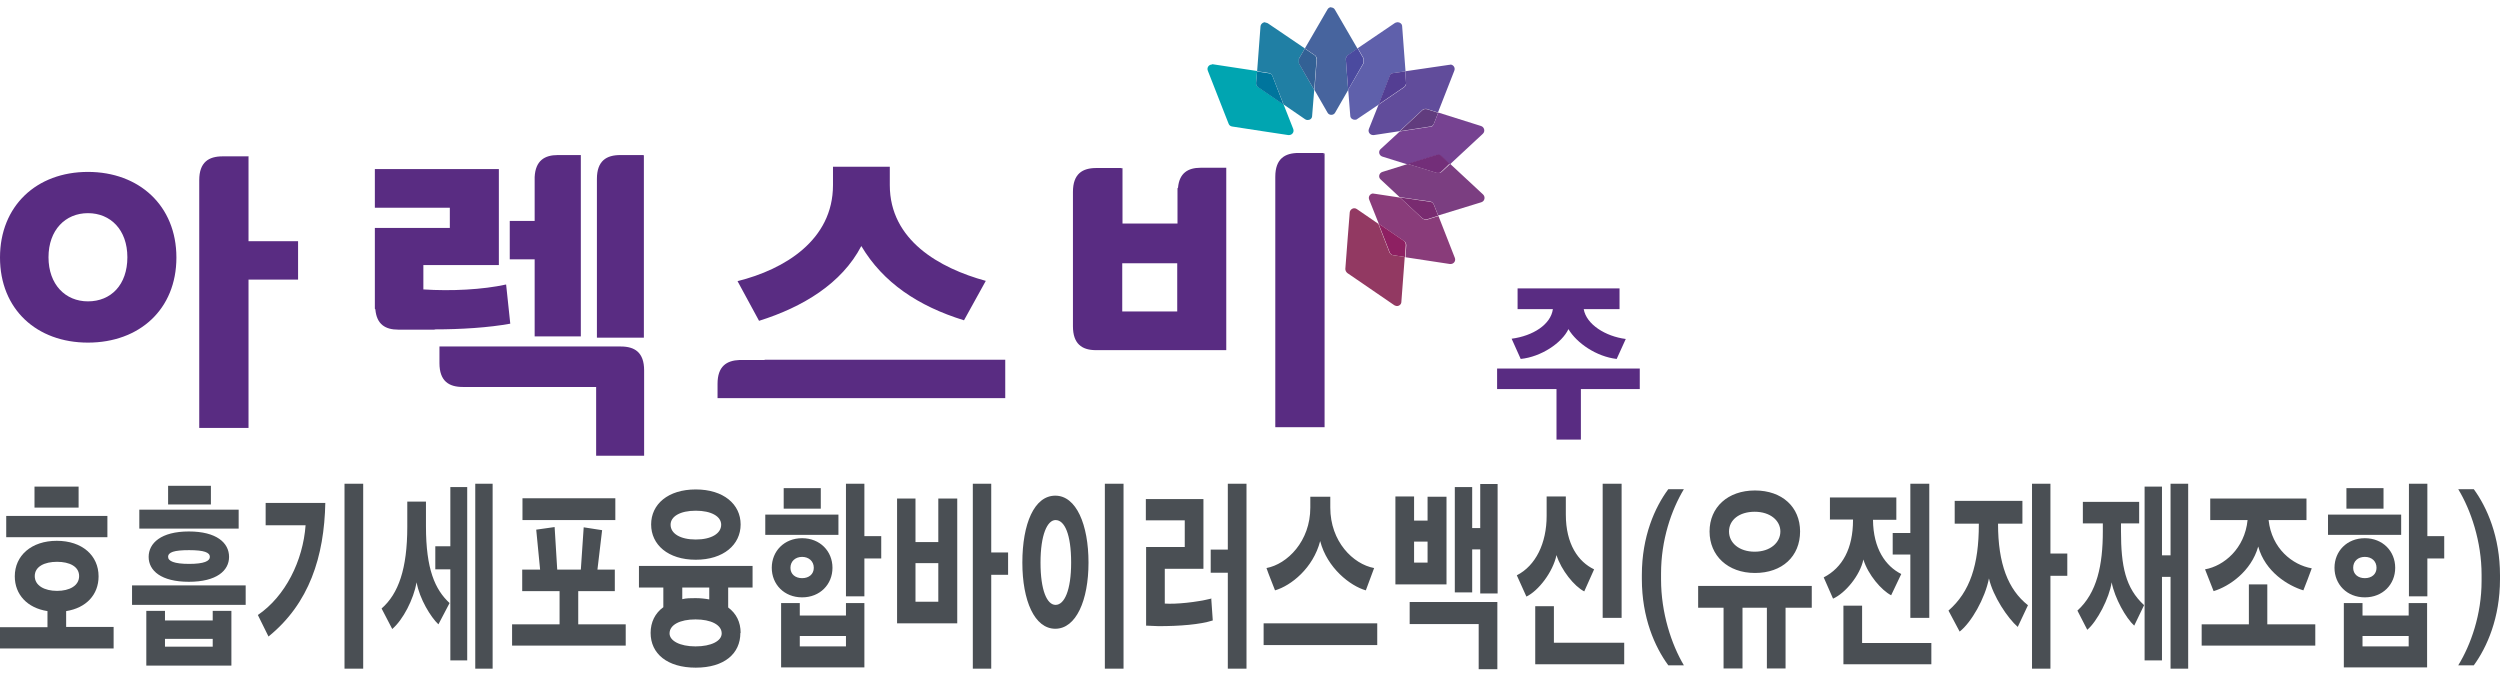
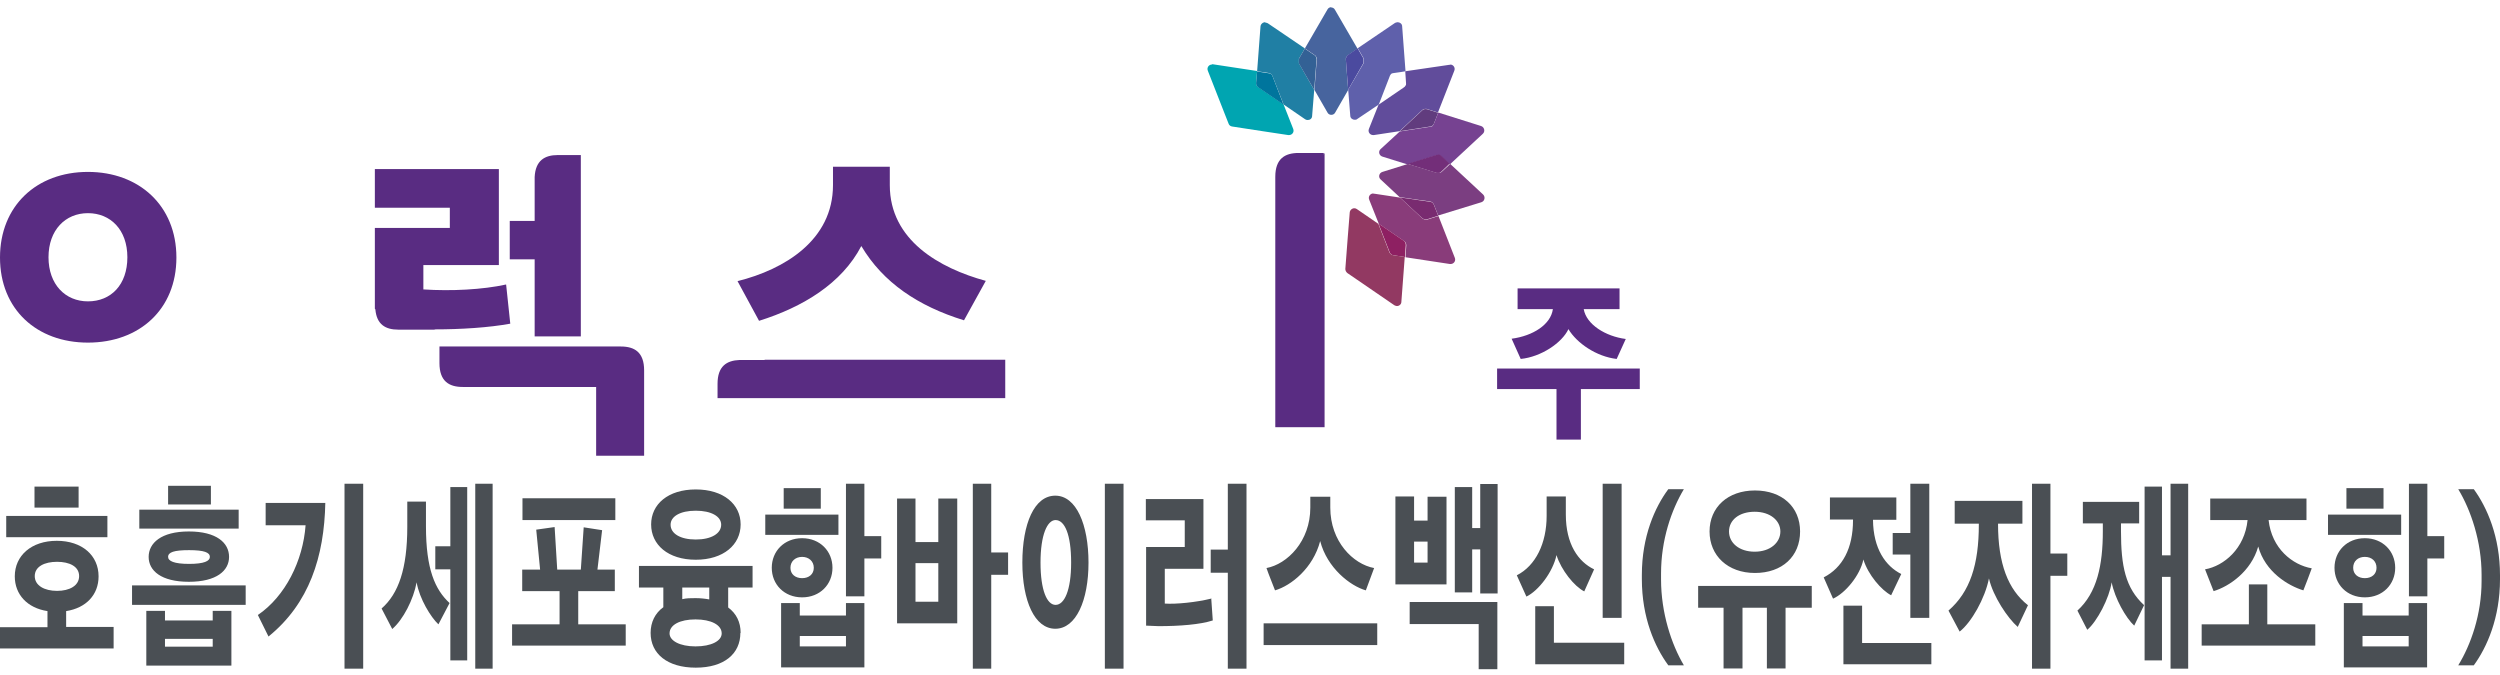
<svg xmlns="http://www.w3.org/2000/svg" width="174" height="47" viewBox="0 0 174 47" fill="none">
  <path d="M84.355 4.49C84.138 4.49 83.976 4.707 84.066 4.924L85.204 7.831L85.51 8.607C85.546 8.715 85.637 8.788 85.763 8.806L87.876 9.131L89.663 9.401C89.663 9.401 89.699 9.401 89.717 9.401C89.934 9.401 90.097 9.185 90.006 8.968L89.338 7.271L87.569 6.061C87.478 6.007 87.424 5.899 87.424 5.79V5.754L87.496 4.942L84.409 4.472C84.409 4.472 84.373 4.472 84.355 4.472" fill="#00A5B1" />
  <path d="M87.496 4.96L87.424 5.772V5.808C87.424 5.917 87.478 6.007 87.569 6.079L89.338 7.289L88.562 5.285C88.562 5.248 88.526 5.194 88.49 5.176C88.454 5.14 88.381 5.104 88.327 5.104L87.749 5.014L87.496 4.978V4.96Z" fill="#00759D" />
  <path d="M88.056 1.547C87.894 1.547 87.749 1.674 87.731 1.836L87.496 4.96L87.749 4.996L88.327 5.086C88.327 5.086 88.453 5.122 88.49 5.176C88.526 5.212 88.544 5.249 88.562 5.285L89.338 7.271L90.837 8.3C90.891 8.336 90.945 8.354 91.017 8.354C91.18 8.354 91.324 8.246 91.324 8.065L91.469 6.26L91.396 6.133L90.403 4.4V4.093L90.819 3.371L88.237 1.619C88.237 1.619 88.11 1.565 88.056 1.565" fill="#207FA4" />
  <path d="M90.819 3.371L90.403 4.093V4.418L91.396 6.133L91.469 6.26L91.595 4.599L91.631 4.129C91.631 4.129 91.613 3.949 91.541 3.876C91.541 3.876 91.505 3.84 91.487 3.84L90.8 3.371H90.819Z" fill="#336195" />
  <path d="M92.66 0.5C92.552 0.5 92.444 0.554 92.39 0.662L90.819 3.371L91.505 3.84C91.505 3.84 91.541 3.858 91.559 3.876C91.613 3.949 91.649 4.021 91.649 4.129L91.613 4.599L91.487 6.26L92.39 7.83C92.444 7.939 92.552 7.993 92.66 7.993C92.769 7.993 92.877 7.939 92.931 7.83L93.834 6.26L93.726 4.887L93.672 4.129C93.672 4.129 93.672 4.093 93.672 4.075C93.672 4.039 93.672 4.003 93.708 3.967C93.726 3.931 93.762 3.894 93.798 3.858L94.267 3.533L94.484 3.389L92.913 0.681C92.859 0.572 92.751 0.518 92.642 0.518" fill="#47649E" />
  <path d="M94.484 3.371L94.267 3.515L93.798 3.84C93.762 3.876 93.726 3.913 93.708 3.949C93.708 3.985 93.69 4.021 93.671 4.057C93.671 4.057 93.671 4.093 93.671 4.111L93.726 4.869L93.834 6.242L94.899 4.382V4.075L94.484 3.353V3.371Z" fill="#4B4A9F" />
  <path d="M97.264 1.547C97.264 1.547 97.138 1.565 97.084 1.601L94.502 3.353L94.917 4.075V4.382L93.834 6.242L93.978 8.047C93.978 8.228 94.141 8.336 94.285 8.336C94.34 8.336 94.412 8.336 94.466 8.282L95.965 7.271L96.741 5.267C96.741 5.267 96.777 5.194 96.813 5.158C96.831 5.14 96.867 5.104 96.903 5.104C96.921 5.104 96.958 5.086 96.994 5.086L97.499 5.014L97.824 4.96L97.59 1.836C97.59 1.656 97.427 1.547 97.283 1.547" fill="#5F60AB" />
-   <path d="M97.806 4.96L97.481 5.014L96.976 5.086C96.976 5.086 96.921 5.086 96.885 5.104C96.849 5.104 96.813 5.14 96.795 5.158C96.759 5.194 96.741 5.231 96.723 5.267L95.946 7.271L97.716 6.061C97.716 6.061 97.806 5.989 97.824 5.935C97.824 5.899 97.842 5.881 97.86 5.844C97.86 5.826 97.86 5.79 97.86 5.772L97.806 4.942V4.96Z" fill="#543E93" />
  <path d="M100.948 4.508C100.948 4.508 100.912 4.508 100.894 4.508L97.806 4.96L97.86 5.79C97.86 5.79 97.86 5.844 97.86 5.862C97.86 5.899 97.86 5.935 97.824 5.953C97.806 6.007 97.77 6.043 97.716 6.079L95.946 7.289L95.278 8.968C95.188 9.185 95.351 9.401 95.567 9.401C95.567 9.401 95.603 9.401 95.621 9.401L97.409 9.13L98.98 7.668C99.034 7.614 99.124 7.578 99.196 7.578C99.233 7.578 99.251 7.578 99.287 7.578L100.081 7.83L101.219 4.924C101.309 4.707 101.146 4.49 100.93 4.49" fill="#614C9B" />
  <path d="M99.214 7.578C99.214 7.578 99.052 7.614 98.998 7.668L97.427 9.131L99.539 8.806C99.539 8.806 99.594 8.806 99.612 8.787C99.648 8.787 99.684 8.751 99.72 8.733C99.756 8.697 99.774 8.661 99.792 8.625L100.099 7.849L99.305 7.596C99.305 7.596 99.251 7.596 99.214 7.596" fill="#613C7E" />
  <path d="M100.099 7.849L99.792 8.625C99.792 8.625 99.756 8.715 99.72 8.751C99.684 8.787 99.666 8.806 99.612 8.806C99.594 8.806 99.576 8.806 99.54 8.824L97.427 9.149L96.091 10.376C95.91 10.539 95.983 10.828 96.217 10.9L97.951 11.442L99.991 10.81C99.991 10.81 100.009 10.81 100.027 10.81C100.045 10.81 100.063 10.81 100.081 10.81C100.117 10.81 100.171 10.81 100.208 10.828C100.226 10.828 100.262 10.846 100.28 10.864C100.28 10.864 100.28 10.864 100.298 10.882L100.912 11.442L103.205 9.311C103.385 9.149 103.313 8.842 103.078 8.769L100.099 7.831V7.849Z" fill="#764291" />
  <path d="M100.081 10.774C100.081 10.774 100.045 10.774 100.009 10.774C100.009 10.774 100.009 10.774 99.991 10.774L97.951 11.405L99.991 12.037C99.991 12.037 100.045 12.037 100.081 12.037C100.099 12.037 100.135 12.037 100.153 12.037C100.207 12.037 100.262 12.001 100.298 11.965L100.749 11.532L100.894 11.387L100.298 10.828C100.298 10.828 100.298 10.828 100.28 10.81C100.262 10.81 100.226 10.774 100.207 10.774C100.171 10.774 100.135 10.755 100.081 10.755" fill="#732E79" />
  <path d="M97.951 11.424L96.217 11.965C95.983 12.037 95.91 12.326 96.091 12.489L97.409 13.716L98.763 13.915L99.54 14.023C99.648 14.041 99.738 14.114 99.792 14.222L100.099 14.998L103.096 14.078C103.331 14.005 103.403 13.716 103.223 13.536L100.93 11.405L100.785 11.55L100.334 11.965C100.334 11.965 100.244 12.037 100.189 12.037C100.171 12.037 100.135 12.037 100.117 12.037C100.081 12.037 100.063 12.037 100.027 12.037L97.987 11.405L97.951 11.424Z" fill="#7B3E81" />
  <path d="M97.427 13.735L98.998 15.197C98.998 15.197 98.998 15.197 99.034 15.215C99.088 15.251 99.16 15.269 99.214 15.269C99.232 15.269 99.251 15.269 99.287 15.269H99.305L100.099 15.017L99.792 14.24C99.756 14.132 99.648 14.06 99.539 14.042L98.763 13.933L97.409 13.735H97.427Z" fill="#792B70" />
  <path d="M95.585 13.464C95.368 13.464 95.206 13.681 95.296 13.897L95.964 15.576L97.391 16.551L97.734 16.786C97.824 16.84 97.878 16.949 97.878 17.075L97.824 17.905L100.912 18.375C100.912 18.375 100.948 18.375 100.966 18.375C101.182 18.375 101.345 18.158 101.255 17.942L100.117 15.035L99.323 15.287C99.323 15.287 99.323 15.287 99.305 15.287C99.287 15.287 99.269 15.287 99.232 15.287C99.16 15.287 99.106 15.269 99.052 15.233C99.052 15.233 99.034 15.233 99.016 15.215L97.445 13.753L95.657 13.482C95.657 13.482 95.621 13.482 95.603 13.482" fill="#893C7A" />
  <path d="M95.946 15.576L95.983 15.667L96.723 17.562C96.759 17.671 96.867 17.743 96.957 17.761L97.788 17.887L97.842 17.057C97.842 16.949 97.806 16.84 97.716 16.768L97.373 16.533L95.946 15.558V15.576Z" fill="#8E2062" />
  <path d="M94.267 14.493C94.105 14.493 93.96 14.619 93.942 14.782L93.798 16.587L93.635 18.718C93.635 18.826 93.689 18.935 93.78 19.007L94.466 19.476L97.048 21.246C97.048 21.246 97.156 21.3 97.228 21.3C97.391 21.3 97.535 21.173 97.535 21.011L97.77 17.887L96.958 17.761C96.849 17.743 96.759 17.671 96.705 17.562L95.965 15.666L95.928 15.576L94.43 14.547C94.376 14.511 94.322 14.493 94.249 14.493" fill="#923962" />
  <path d="M112.72 21.517V20.072H105.624V21.517H108.08C107.935 22.582 106.707 23.376 105.209 23.575L105.841 24.983C107.267 24.839 108.711 23.864 109.163 22.907C109.741 23.882 111.113 24.821 112.521 24.983L113.153 23.593C111.745 23.412 110.409 22.582 110.228 21.517H112.702H112.72ZM110.03 30.598V27.078H114.128V25.651H104.198V27.078H108.332V30.598H110.03Z" fill="#592C82" />
  <path d="M6.121 11.965C2.546 11.965 0 14.331 0 17.924C0 21.517 2.546 23.846 6.121 23.846C9.696 23.846 12.278 21.535 12.278 17.924C12.278 14.312 9.678 11.965 6.121 11.965ZM6.121 20.975C4.55 20.975 3.376 19.801 3.376 17.905C3.376 16.01 4.55 14.836 6.121 14.836C7.692 14.836 8.865 15.992 8.865 17.905C8.865 19.819 7.728 20.975 6.121 20.975Z" fill="#592C82" />
-   <path d="M17.297 10.864L17.207 10.936L17.279 10.882H15.492C14.535 10.882 13.867 11.279 13.867 12.543V13.464V29.786H17.297V19.458H20.746V16.786H17.297V10.9V10.864Z" fill="#592C82" />
-   <path d="M43.17 10.792C42.214 10.792 41.545 11.189 41.545 12.453V13.879V23.503H44.814V10.81L44.759 10.846L44.814 10.792H43.153H43.17Z" fill="#592C82" />
  <path d="M30.243 22.925C32.102 22.925 34.034 22.799 35.515 22.528L35.226 19.801C33.583 20.162 31.398 20.271 29.466 20.144V18.447H34.721V11.767H26.09V14.457H31.308V15.865H26.09V20.126V21.282V21.48C26.09 21.48 26.09 21.498 26.126 21.535C26.216 22.582 26.83 22.943 27.715 22.943H29.394C29.647 22.943 29.882 22.943 30.152 22.943H30.261L30.243 22.925Z" fill="#592C82" />
  <path d="M37.212 23.412H40.426V10.792H38.819C37.916 10.792 37.266 11.171 37.212 12.326V12.399C37.212 12.399 37.212 12.435 37.212 12.453V13.879V15.378H35.479V18.05H37.212V23.394V23.412Z" fill="#592C82" />
  <path d="M44.831 25.778C44.831 24.514 44.163 24.116 43.206 24.116H42.611H30.586V25.272C30.586 26.536 31.254 26.933 32.211 26.933H41.491V31.718H44.831V26.464V25.778Z" fill="#592C82" />
  <path d="M53.227 25.055H51.566H51.476C50.573 25.091 49.941 25.489 49.941 26.716V27.71H69.965V25.037H53.209L53.227 25.055Z" fill="#592C82" />
  <path d="M59.962 17.147C61.461 19.657 63.88 21.3 67.094 22.293L68.611 19.549C65.379 18.664 61.93 16.714 61.93 12.886V11.604H57.976V12.886C57.976 16.714 54.6 18.754 51.332 19.567L52.83 22.329C55.882 21.372 58.59 19.729 59.944 17.129L59.962 17.147Z" fill="#592C82" />
  <path d="M92.101 10.719L92.173 10.647H90.385C89.429 10.647 88.76 11.044 88.76 12.308V13.355V29.732H92.191V10.665L92.119 10.738L92.101 10.719Z" fill="#592C82" />
-   <path d="M85.348 11.676H83.56C82.694 11.676 82.08 12.037 81.99 13.066L81.954 13.103V13.337V14.764V15.558H78.126V11.694L78.017 11.767L78.09 11.694H76.302C75.345 11.694 74.677 12.091 74.677 13.355V14.782V22.636V22.708C74.677 23.936 75.309 24.351 76.212 24.369H76.284H85.348V11.658V11.676ZM81.935 21.679H78.108V18.321H81.935V21.679Z" fill="#592C82" />
  <path d="M2.401 35.329H5.471V33.866H2.401V35.329ZM5.507 40.096C5.507 40.764 4.839 41.125 3.972 41.125C3.106 41.125 2.419 40.764 2.419 40.096C2.419 39.427 3.106 39.102 3.972 39.102C4.839 39.102 5.507 39.427 5.507 40.096ZM7.475 35.907H0.433V37.387H7.475V35.907ZM7.908 45.115V43.634H4.604V42.533C5.994 42.316 6.861 41.395 6.861 40.114C6.861 38.669 5.724 37.64 3.954 37.64C2.185 37.64 1.029 38.669 1.029 40.114C1.029 41.377 1.896 42.316 3.304 42.533V43.652H0V45.133H7.908V45.115Z" fill="#4A4F54" />
  <path d="M74.551 39.157C74.551 41.089 74.081 42.1 73.467 42.1C72.872 42.1 72.42 41.089 72.42 39.157C72.42 37.225 72.89 36.196 73.467 36.196C74.099 36.196 74.551 37.188 74.551 39.157ZM71.156 39.157C71.156 41.811 72.005 43.761 73.449 43.761C74.894 43.761 75.76 41.793 75.76 39.157C75.76 36.52 74.912 34.498 73.449 34.498C71.987 34.498 71.156 36.448 71.156 39.157ZM78.198 33.668H76.898V46.541H78.198V33.668ZM65.306 41.883H63.718V39.193H65.306V41.883ZM66.624 43.382V34.697H65.306V37.73H63.718V34.697H62.436V43.382H66.624ZM68.99 33.668H67.708V46.541H68.99V40.005H70.163V38.452H68.99V33.686V33.668ZM55.015 39.518C55.015 39.066 55.358 38.759 55.827 38.759C56.297 38.759 56.64 39.066 56.64 39.518C56.64 39.969 56.297 40.24 55.827 40.24C55.358 40.24 55.015 39.969 55.015 39.518ZM57.94 39.518C57.94 38.362 57.073 37.459 55.827 37.459C54.581 37.459 53.715 38.362 53.715 39.518C53.715 40.673 54.581 41.576 55.827 41.576C57.073 41.576 57.94 40.673 57.94 39.518ZM54.545 35.401H57.127V33.975H54.545V35.401ZM58.355 35.816H53.263V37.225H58.355V35.816ZM58.879 44.989H55.665V44.266H58.879V44.989ZM60.161 46.451V41.973H58.879V42.84H55.665V41.973H54.365V46.451H60.179H60.161ZM61.334 38.868V37.315H60.161V33.668H58.879V41.504H60.161V38.868H61.334ZM47.486 40.89H49.364V41.72C49.075 41.666 48.75 41.63 48.407 41.63C48.063 41.63 47.775 41.63 47.486 41.702V40.872V40.89ZM50.23 44.086C50.23 44.609 49.508 44.989 48.407 44.989C47.305 44.989 46.601 44.591 46.601 44.086C46.601 43.49 47.323 43.111 48.407 43.111C49.49 43.111 50.23 43.49 50.23 44.086ZM46.673 36.52C46.673 35.943 47.341 35.545 48.425 35.545C49.508 35.545 50.194 35.943 50.194 36.52C50.194 37.134 49.508 37.55 48.425 37.55C47.341 37.55 46.673 37.134 46.673 36.52ZM45.319 36.502C45.319 37.911 46.493 38.958 48.425 38.958C50.356 38.958 51.548 37.911 51.548 36.502C51.548 35.094 50.356 34.065 48.425 34.065C46.493 34.065 45.319 35.094 45.319 36.502ZM51.548 44.05C51.548 43.291 51.241 42.695 50.681 42.28V40.89H52.379V39.391H44.471V40.89H46.168V42.262C45.59 42.677 45.283 43.309 45.283 44.05C45.283 45.494 46.438 46.469 48.425 46.469C50.411 46.469 51.53 45.494 51.53 44.05M42.827 34.679H36.364V36.196H42.827V34.679ZM43.55 44.934V43.454H40.245V41.143H42.791V39.644H41.582L41.907 36.9L40.625 36.701L40.426 39.644H38.783L38.602 36.683L37.321 36.864L37.591 39.644H36.346V41.143H38.946V43.454H35.641V44.934H43.55ZM31.29 41.973C30.279 41.034 29.647 39.626 29.647 36.629V34.913H28.347V36.665C28.347 39.59 27.733 41.323 26.559 42.352L27.3 43.779C28.058 43.129 28.78 41.72 28.997 40.529C29.196 41.684 29.99 42.966 30.514 43.454L31.29 41.973ZM32.518 45.964V33.902H31.344V38.019H30.297V39.626H31.344V45.964H32.518ZM34.287 33.668H33.078V46.541H34.287V33.668ZM22.642 35.004H18.489V36.557H21.269C21.089 39.03 19.861 41.504 17.947 42.804L18.687 44.302C21.522 42.009 22.569 38.741 22.642 34.986M25.278 33.668H23.978V46.541H25.278V33.668ZM14.607 38.759C14.607 39.048 14.21 39.247 13.162 39.247C12.115 39.247 11.7 39.048 11.7 38.759C11.7 38.434 12.115 38.29 13.162 38.29C14.21 38.29 14.607 38.452 14.607 38.759ZM15.943 38.759C15.943 37.784 15.076 36.99 13.144 36.99C11.212 36.99 10.346 37.802 10.346 38.759C10.346 39.716 11.212 40.493 13.144 40.493C15.076 40.493 15.943 39.716 15.943 38.759ZM17.099 40.745H9.19V42.1H17.099V40.745ZM16.611 35.473H9.696V36.791H16.611V35.473ZM11.7 35.112H14.679V33.812H11.7V35.112ZM14.805 45.007H11.483V44.465H14.805V45.007ZM16.105 46.325V42.515H14.805V43.183H11.483V42.515H10.183V46.325H16.105Z" fill="#4A4F54" />
  <path d="M84.283 41.666C83.272 41.919 81.845 42.063 81.069 42.009V39.59H83.759V34.733H79.751V36.214H82.459V38.073H79.769V43.544C80.04 43.544 80.365 43.58 80.636 43.58C82.08 43.58 83.524 43.472 84.409 43.183L84.301 41.63L84.283 41.666ZM86.756 46.541V33.668H85.456V38.254H84.265V39.861H85.456V46.541H86.756Z" fill="#4A4F54" />
  <path d="M142.71 33.668H141.428V46.541H142.71V40.077H143.884V38.525H142.71V33.668ZM141.139 42.118C139.767 41.034 139.063 39.247 139.063 36.448H140.76V34.859H136.047V36.448H137.727V36.502C137.727 39.301 137.113 41.197 135.614 42.497L136.391 43.959C137.203 43.327 138.16 41.648 138.431 40.258C138.72 41.522 139.749 43.038 140.435 43.634L141.157 42.1L141.139 42.118ZM134.422 46.234V44.754H129.602V42.154H128.302V46.234H134.422ZM134.278 43.002V33.668H132.96V37.098H131.732V38.597H132.96V43.002H134.278ZM127.345 36.159H128.97V36.196C128.97 38.182 128.229 39.518 126.93 40.186L127.58 41.666C128.428 41.287 129.457 40.059 129.692 38.94C130.017 40.005 130.956 41.089 131.624 41.431L132.328 39.951C131.245 39.409 130.378 38.2 130.36 36.177H131.985V34.625H127.363V36.177L127.345 36.159ZM123.914 36.99C123.914 37.766 123.21 38.398 122.127 38.398C121.043 38.398 120.339 37.784 120.339 36.99C120.339 36.196 121.043 35.618 122.127 35.618C123.21 35.618 123.914 36.232 123.914 36.99ZM121.278 46.523V42.298H122.975V46.523H124.275V42.298H126.099V40.782H118.191V42.298H119.96V46.523H121.278ZM125.286 36.99C125.286 35.293 124.041 34.137 122.145 34.137C120.249 34.137 118.985 35.311 118.985 36.99C118.985 38.669 120.249 39.879 122.145 39.879C124.041 39.879 125.286 38.723 125.286 36.99ZM110.95 39.626C109.849 39.102 108.982 37.875 108.982 35.816V34.552H107.646V35.907C107.646 37.802 106.888 39.373 105.57 40.041L106.238 41.522C107.069 41.125 108.08 39.825 108.332 38.633C108.657 39.68 109.578 40.818 110.264 41.161L110.95 39.626ZM113.045 46.234V44.736H108.152V42.19H106.852V46.234H113.045ZM112.864 33.668H111.546V43.002H112.864V33.668ZM99.359 39.157H98.42V37.694H99.359V39.157ZM98.113 41.883V43.436H102.916V46.577H104.216V41.901H98.113V41.883ZM104.234 41.323V33.686H103.024V36.755H102.464V33.902H101.255V41.233H102.464V38.236H103.024V41.305H104.234V41.323ZM100.677 40.673V34.571H99.359V36.232H98.42V34.552H97.12V40.673H100.677ZM95.639 39.536C94.177 39.265 92.588 37.694 92.588 35.329V34.571H91.198V35.329C91.198 37.676 89.591 39.265 88.147 39.536C88.327 40.059 88.544 40.565 88.742 41.089C89.862 40.764 91.397 39.536 91.884 37.658C92.371 39.536 93.978 40.782 95.062 41.089L95.639 39.536ZM95.856 43.382H87.948V44.898H95.856V43.382Z" fill="#4A4F54" />
  <path d="M149.228 42.118C147.928 40.926 147.621 39.391 147.621 36.972V36.43H148.885V34.932H144.967V36.43H146.357V36.972C146.357 39.319 145.96 41.251 144.588 42.497L145.274 43.833C145.96 43.255 146.808 41.63 146.971 40.529C147.188 41.648 147.964 43.02 148.542 43.544L149.228 42.118ZM152.297 46.541V33.668H151.07V38.651H150.474V33.866H149.264V45.964H150.474V40.15H151.07V46.541H152.297Z" fill="#4A4F54" />
  <path d="M171.093 46.307H172.176C173.097 45.043 174 43.002 174 40.312V40.041C174 37.351 173.097 35.311 172.176 34.047H171.093C171.978 35.51 172.718 37.694 172.718 40.005V40.439C172.718 42.768 171.978 44.862 171.093 46.307Z" fill="#4A4F54" />
  <path d="M116.114 46.307H117.198C116.331 44.844 115.609 42.659 115.609 40.33V39.915C115.609 37.568 116.331 35.491 117.198 34.047H116.114C115.176 35.311 114.273 37.333 114.273 40.023V40.294C114.273 43.002 115.176 45.025 116.114 46.307Z" fill="#4A4F54" />
  <path d="M163.781 39.518C163.781 39.066 164.106 38.759 164.593 38.759C165.081 38.759 165.406 39.066 165.406 39.518C165.406 39.969 165.063 40.24 164.593 40.24C164.124 40.24 163.781 39.969 163.781 39.518ZM166.706 39.518C166.706 38.362 165.839 37.459 164.593 37.459C163.347 37.459 162.481 38.362 162.481 39.518C162.481 40.673 163.347 41.576 164.593 41.576C165.839 41.576 166.706 40.673 166.706 39.518ZM163.311 35.401H165.893V33.975H163.311V35.401ZM167.121 35.816H162.029V37.225H167.121V35.816ZM167.644 44.989H164.431V44.266H167.644V44.989ZM168.926 46.451V41.973H167.644V42.84H164.431V41.973H163.131V46.451H168.944H168.926ZM170.118 38.868V37.315H168.944V33.668H167.662V41.504H168.944V38.868H170.118ZM161.144 44.934V43.454H157.804V40.673H156.522V43.454H153.236V44.934H161.144ZM160.892 39.554C159.556 39.319 158.111 38.182 157.894 36.196H160.531V34.697H153.832V36.196H156.432C156.233 38.182 154.789 39.391 153.471 39.626L154.067 41.143C155.15 40.818 156.685 39.77 157.172 38.037C157.66 39.807 159.249 40.764 160.314 41.089C160.513 40.583 160.711 40.077 160.892 39.572" fill="#4A4F54" />
</svg>